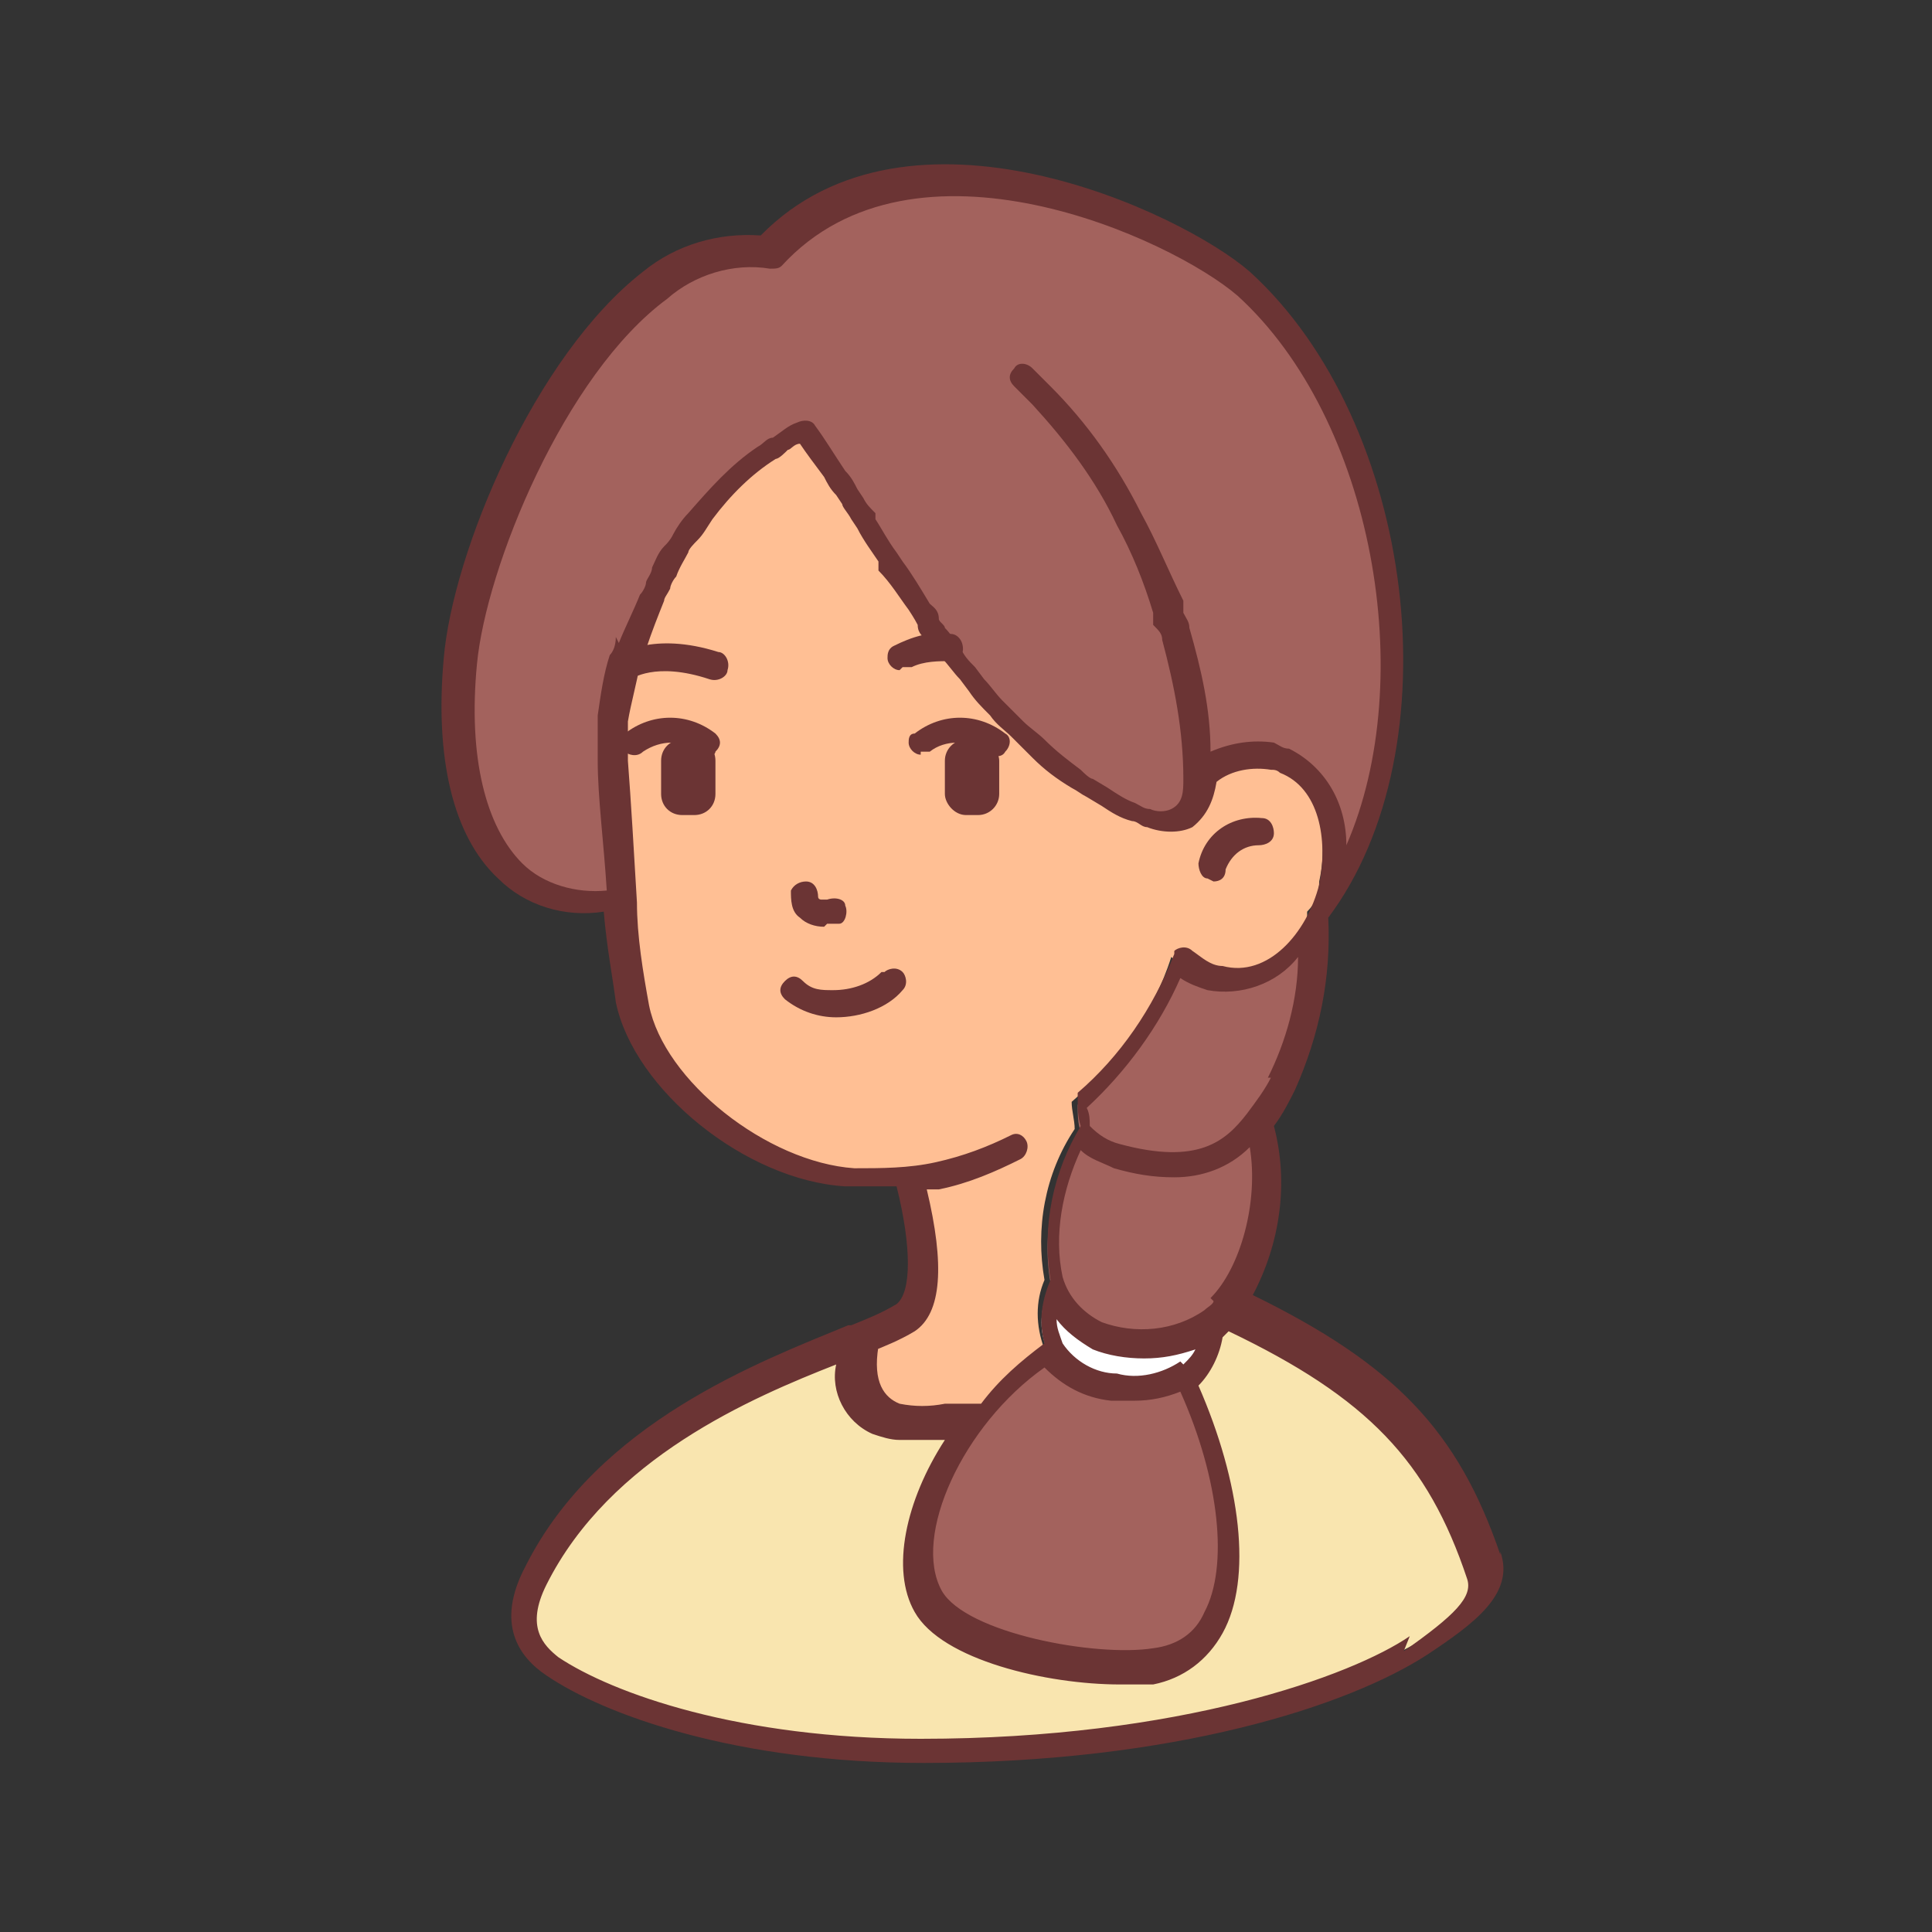
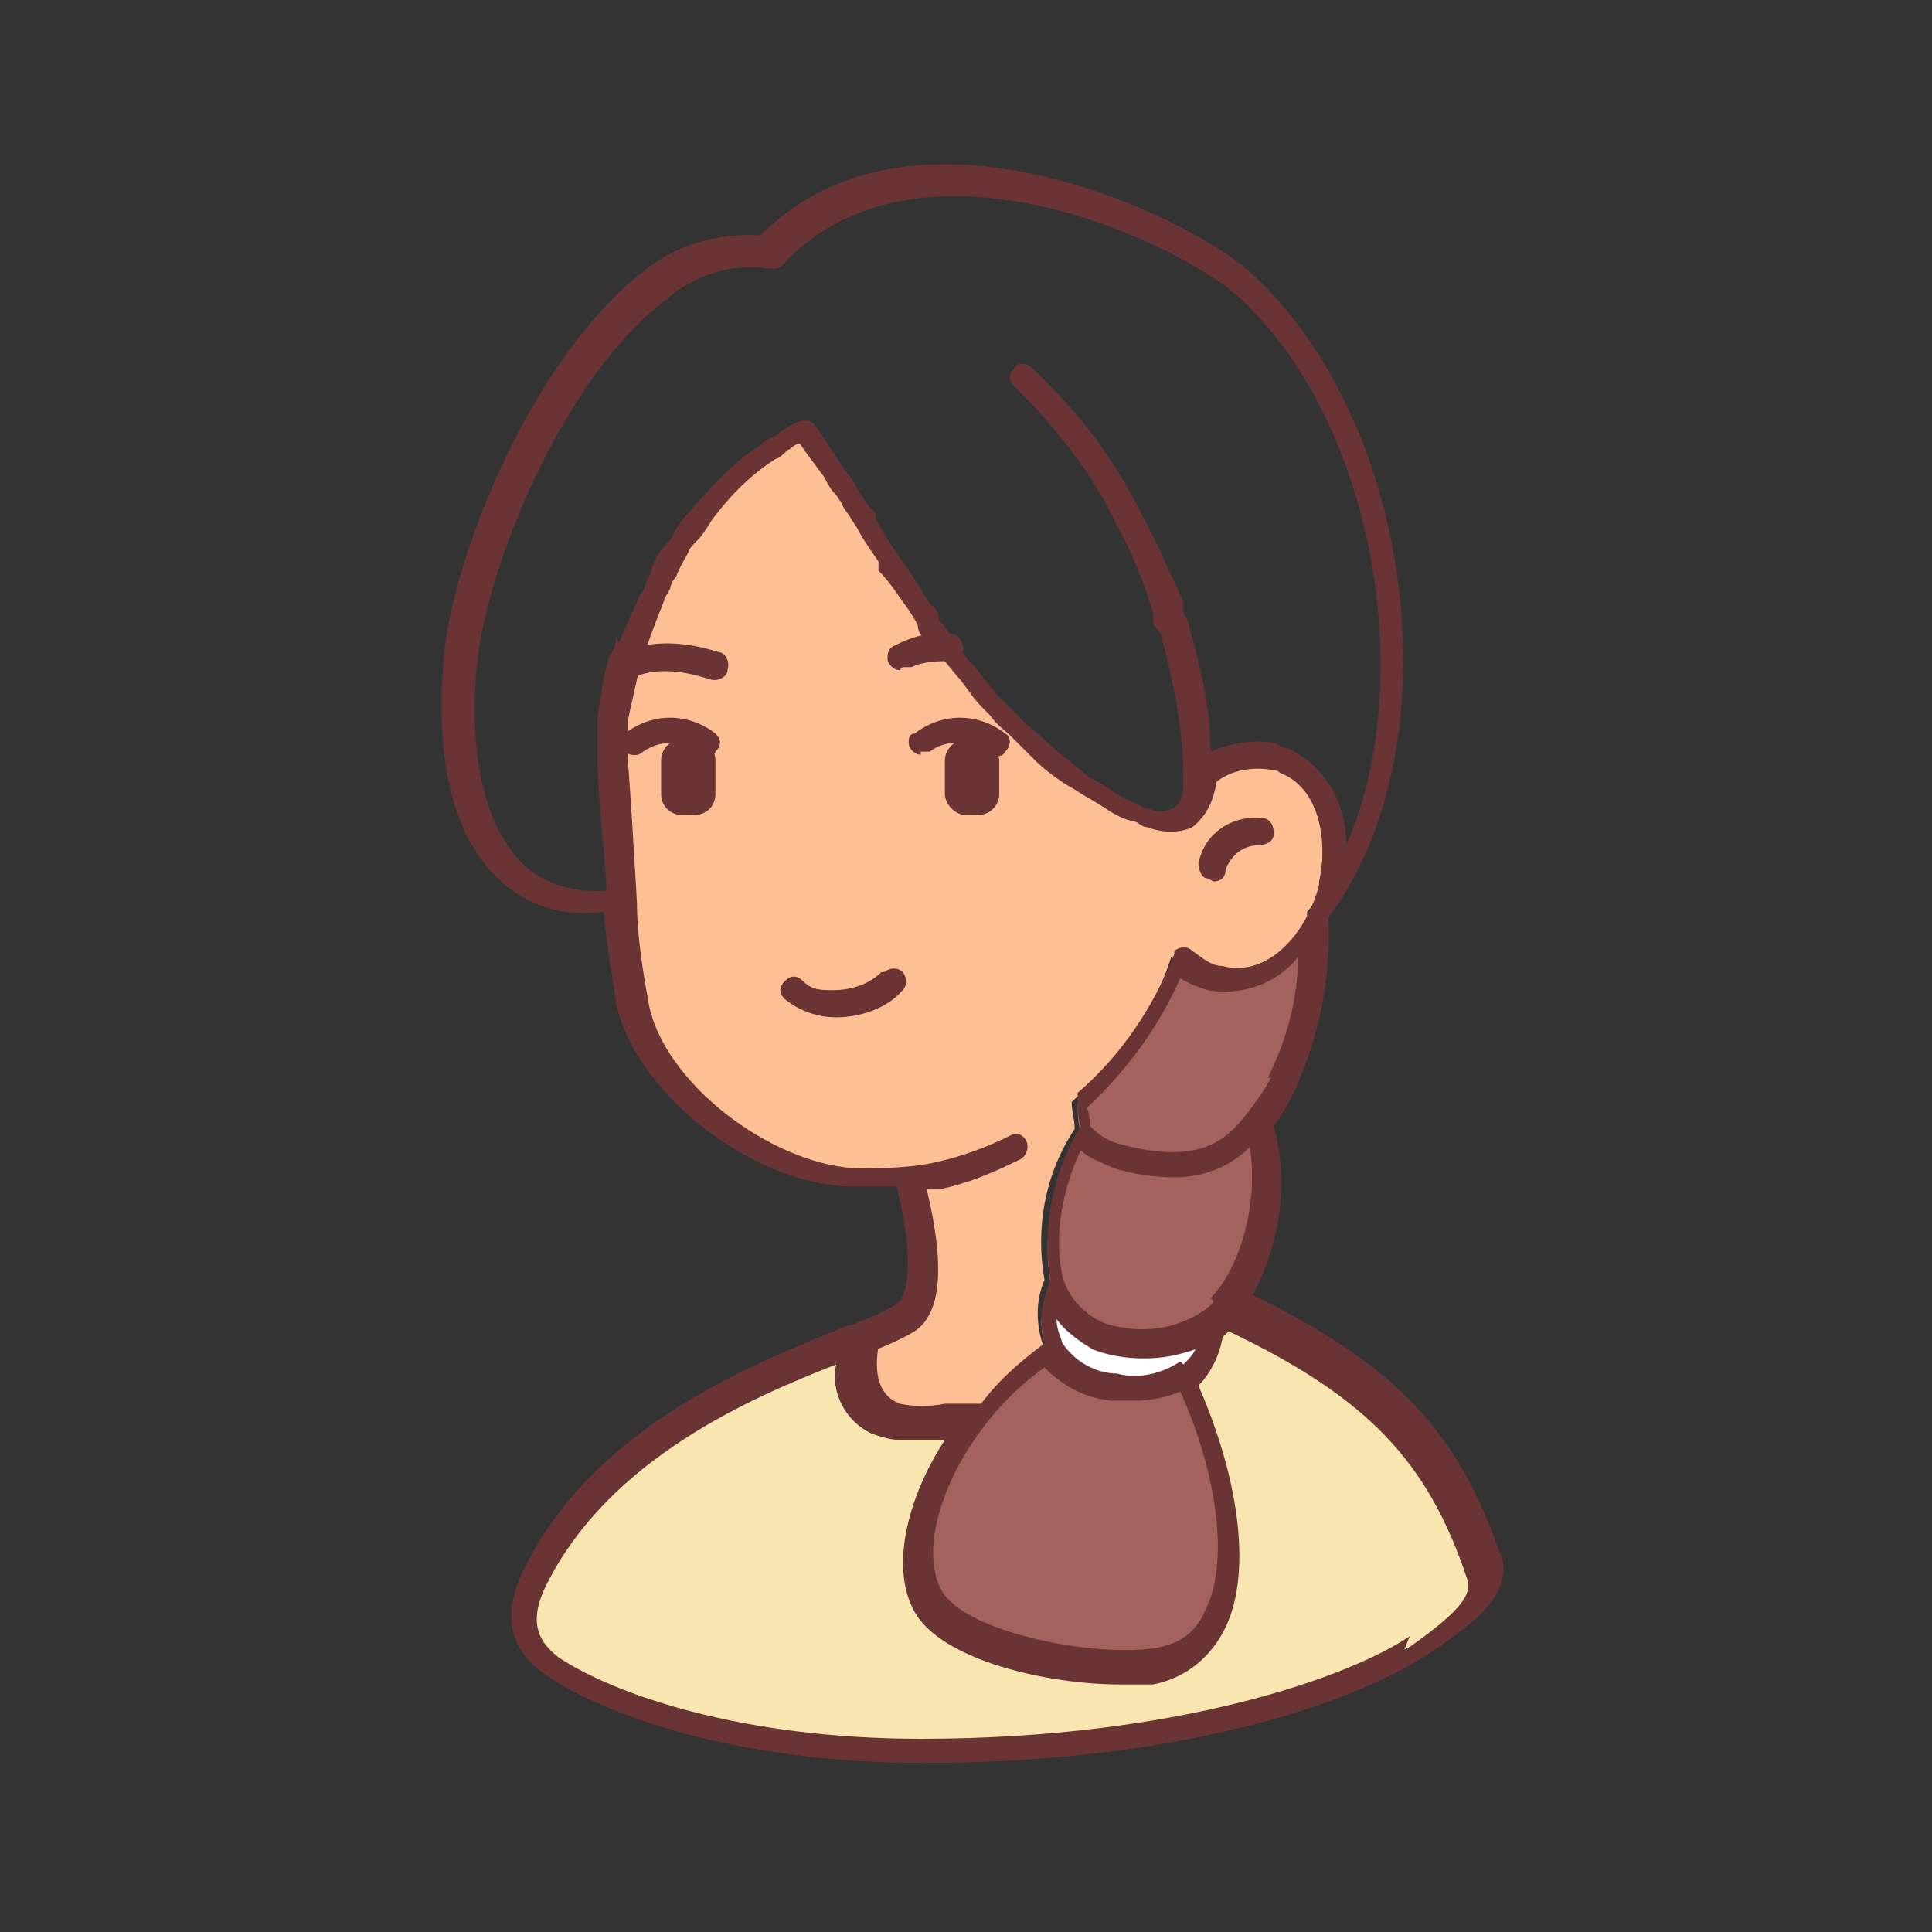
<svg xmlns="http://www.w3.org/2000/svg" id="_Слой_1" data-name="Слой 1" version="1.2" viewBox="0 0 64 64">
  <rect x="0" y="0" width="64" height="64" fill="#333333" stroke="none" />
  <path d="M49.2,51.7c-1.4-4.2-3.7-6.3-8.4-8.6h0c0,0-.2.2-.3.3-.2.2-.5.5-.7.6h0c.1.6-.2,1.3-.7,1.6-1.8.9-4.5,1.1-6.7,1.2-1,.2-2,.2-3,0-1-.4-1.4-1.5-1.1-2.5-2.8,1.1-8.2,3.1-10.6,7.8-.6,1.2-.6,2.2.5,3,1.6,1.1,5.8,2.8,12.2,2.8,2.6,0,5.3-.2,7.9-.6,3-.4,5.9-1.4,8.5-2.8,1.7-1.1,2.6-1.9,2.3-2.9Z" fill="#f9e5af" stroke-width="0" />
  <path d="M34.7,44.8h0c.5.7,1.3,1.1,2.2,1.1.7.1,1.5,0,2.2-.3,2.1,4.5,2.3,8.9-.8,9.5,0,0-.2,0-.2,0-2.1.2-6.3-.5-7.2-2.1-.8-1.5,0-4,1.5-6,.6-.9,1.4-1.6,2.3-2.2Z" fill="#a3625d" stroke-width="0" />
  <path d="M41.9,25c-.8-.2-1.7,0-2.4.6,0,1.1-.7,1.9-1.7,1.4-2.6-1.3-4.8-3.2-6.5-5.6-2.1-2.7-3.7-5.7-4.9-7.4-2.9,1.7-5,4.6-5.9,7.8,0,.2,0,.3-.1.4-.2,1-.3,2-.3,3,0,1.2.1,2.9.3,4.5,0,1.2.2,2.3.4,3.4.6,2.8,4.3,5.6,7.2,5.8.7,0,1.3,0,2,0,.5,1.7.8,4-.1,4.7-.5.3-1.1.5-1.6.7-.3,1.4,0,2.1.9,2.6s2.1-.1,3.1,0c.6-.9,1.4-1.6,2.3-2.2h0c-.3-.8-.3-1.6,0-2.3-.3-1.7,0-3.5,1-5,0-.3-.1-.6-.1-.9,1.5-1.3,2.7-2.9,3.3-4.8.3.3.7.5,1.2.6,1.4.3,2.6-.6,3.3-1.9v-.2c.3-.3.4-.6.4-1,.4-1.8-.2-3.9-2-4.3Z" fill="#ffbf94" stroke-width="0" />
  <path d="M43.6,30.3c0,0,0,.1-.1.2-.7,1.3-1.9,2.2-3.3,1.9-.4-.1-.8-.3-1.2-.6-.7,1.9-1.8,3.5-3.3,4.8,0,.3,0,.6.1.9-.9,1.5-1.3,3.3-1,5,.1.7.6,1.4,1.3,1.7,1.2.6,2.6.5,3.7,0,.3-.2.5-.4.7-.6.1,0,.2-.2.3-.3,1.1-1.7,1.5-3.9.9-5.9.3-.4.6-.8.8-1.3.8-1.8,1.2-3.7,1-5.6Z" fill="#a3625d" stroke-width="0" />
-   <path d="M20.2,24.2c0,1.1.2,3.4.4,5.7h0c-4.3.6-5.6-3.5-5.2-7.9s5-14.5,10.2-13.6c4.5-5,13.3-1.3,15.7,1,5.3,5.1,6.4,15.7,2.4,20.9h0c.1-.4.3-.7.3-1,.4-1.8-.2-3.9-2-4.3-.8-.2-1.7,0-2.4.6,0,1.1-.7,1.9-1.7,1.4-2.6-1.3-4.8-3.2-6.5-5.6-2.1-2.7-3.7-5.7-4.9-7.4-2.9,1.7-5,4.6-5.9,7.8-.2.7-.4,1.5-.5,2.3Z" fill="#a3625d" stroke-width="0" />
  <path d="M40.2,43.8c0,.9-.8,2.6-3.3,2.2-3.3-.6-2.3-3-2.1-3.5.2.8.8,1.4,1.5,1.8,1.3.5,2.8.3,3.9-.5Z" fill="#fff" stroke-width="0" />
-   <path d="M26.5,14.1h0,0s0,0,0,0Z" fill="#7c5250" stroke-width="0" />
  <path d="M27.9,16.2c0,0,.1.2.2.3-.2-.3-.4-.6-.5-.9.1.2.2.4.4.6Z" fill="#986963" stroke-width="0" />
  <path d="M30.9,20.8c.3.5.7.9,1.1,1.4-.2-.2-.4-.5-.6-.8-.2-.2-.3-.4-.5-.6Z" fill="#986963" stroke-width="0" />
  <rect x="31.3" y="24.5" width="1.8" height="2.5" rx=".7" ry=".7" fill="#6b3434" stroke-width="0" />
  <path d="M23.7,25.2v1.1c0,.4-.3.7-.7.7,0,0,0,0,0,0h-.4c-.4,0-.7-.3-.7-.7,0,0,0,0,0,0v-1.1c0-.4.3-.7.7-.7h.4c.4,0,.7.3.7.7Z" fill="#6b3434" stroke-width="0" />
  <path d="M20.6,22.4c-.2,0-.4-.2-.4-.4,0-.1,0-.3.2-.3.1,0,1.2-.8,3.4-.1.2,0,.4.3.3.6,0,.2-.3.4-.6.3h0c-1.8-.6-2.6,0-2.6,0,0,0-.2,0-.3,0Z" fill="#6b3434" stroke-width="0" />
  <path d="M29.8,22.2c-.2,0-.4-.2-.4-.4,0-.1,0-.3.2-.4.6-.3,1.2-.5,1.9-.4.2,0,.4.2.4.5,0,.2-.2.4-.4.4,0,0,0,0,0,0-.4,0-.9,0-1.3.2,0,0-.2,0-.3,0Z" fill="#6b3434" stroke-width="0" />
  <path d="M23.5,24.9c-.1,0-.2,0-.3,0-.6-.4-1.3-.4-1.9,0-.2.2-.5.1-.6,0s-.1-.5,0-.6h0c.9-.7,2.1-.7,3,0,.2.2.2.4,0,.6,0,.1-.2.2-.3.2h0Z" fill="#6b3434" stroke-width="0" />
  <path d="M30.5,25c-.2,0-.4-.2-.4-.4,0-.1,0-.3.2-.3.9-.7,2.1-.7,3,0,.2.1.2.4,0,.6-.1.2-.4.2-.6,0,0,0,0,0,0,0-.6-.4-1.4-.4-1.9,0,0,0-.2,0-.3,0Z" fill="#6b3434" stroke-width="0" />
  <path d="M29.2,32.2c-.4.4-1,.6-1.6.6h0c-.4,0-.7,0-1-.3-.2-.2-.4-.2-.6,0-.2.2-.2.4,0,.6.5.4,1.1.6,1.7.6h0c.8,0,1.7-.3,2.2-.9.2-.2.1-.5,0-.6-.2-.2-.5-.1-.6,0h0Z" fill="#6b3434" stroke-width="0" />
-   <path d="M27.4,30.6c.1,0,.3,0,.4,0,.2,0,.3-.4.2-.6,0-.2-.3-.3-.6-.2,0,0-.2,0-.2,0,0,0-.1,0-.1-.1,0-.2-.1-.5-.4-.5-.2,0-.4.1-.5.3,0,.3,0,.7.3.9.2.2.5.3.8.3Z" fill="#6b3434" stroke-width="0" />
  <path d="M40.2,29.2s0,0,0,0c.2,0,.4-.1.4-.4.2-.5.6-.8,1.1-.8.2,0,.5-.1.5-.4,0-.2-.1-.5-.4-.5-1-.1-1.9.5-2.1,1.5,0,.2.1.5.3.5Z" fill="#6b3434" stroke-width="0" />
  <path d="M49.7,51.5c-1.4-4.1-3.5-6.3-8.2-8.6.9-1.7,1.2-3.7.7-5.6.3-.4.5-.8.7-1.2.8-1.8,1.2-3.7,1.1-5.7,4.2-5.6,2.9-16.4-2.6-21.4-2.3-2-11.3-6.2-16.2-1.2-1.4-.1-2.8.3-3.9,1.2-3.6,2.8-6.3,9.3-6.6,12.8-.3,3.3.3,5.9,1.8,7.3.9.9,2.2,1.3,3.5,1.1.1,1.2.3,2.2.4,3,.6,2.9,4.3,5.9,7.6,6.1.2,0,.4,0,.7,0,.3,0,.7,0,1,0,.5,2,.5,3.5,0,3.9-.5.3-1,.5-1.5.7h-.1c-2.9,1.2-8.3,3.2-10.7,8-1,1.9-.2,3,.7,3.6,1.9,1.3,6.3,2.9,12.5,2.9,8.3,0,14.1-1.9,16.7-3.6,1.5-1,2.9-2,2.4-3.4ZM40.2,43.1c0,.1-.2.2-.3.3-1,.7-2.3.8-3.4.4-.6-.3-1.1-.8-1.3-1.5h0c-.3-1.4,0-2.9.6-4.2.3.3.7.4,1.1.6.7.2,1.3.3,2,.3.9,0,1.8-.3,2.5-1,.3,1.8-.3,4-1.3,5ZM39.1,45.1c-.6.4-1.4.6-2.1.4-.7,0-1.4-.4-1.8-1-.1-.3-.2-.5-.2-.8.3.4.7.7,1.2,1,.5.2,1.1.3,1.7.3.6,0,1.1-.1,1.7-.3-.1.2-.2.3-.4.5ZM39.9,53.4c-.3.7-.9,1.1-1.7,1.2-1.9.3-6.2-.5-7-1.9-1-1.8.7-5.5,3.4-7.4.6.6,1.3,1,2.2,1.1.3,0,.6,0,.8,0,.5,0,1-.1,1.5-.3,1.3,2.9,1.6,5.8.8,7.3h0ZM42.1,35.7c-.2.4-.5.8-.8,1.2h0c-.7.9-1.6,1.7-4.2,1-.4-.1-.7-.3-1-.6,0-.2,0-.4-.1-.6,1.3-1.2,2.4-2.7,3.1-4.3.3.2.6.3.9.4,1.1.2,2.3-.2,3-1.1,0,1.4-.4,2.8-1,4h0ZM20.4,21.1h0c0,.3-.1.5-.2.6-.2.6-.3,1.3-.4,2,0,.4,0,.8,0,1.2v.3c0,1.2.2,2.7.3,4.3-1,.1-2.1-.2-2.8-.9-1.2-1.2-1.8-3.5-1.5-6.6.3-3.2,2.9-9.6,6.3-12.1.9-.8,2.2-1.2,3.4-1,.2,0,.3,0,.4-.1,4.4-4.8,12.9-.9,15.1,1,4.5,4.1,6,12.7,3.6,18.2,0-1.4-.7-2.6-1.9-3.2-.2,0-.3-.1-.5-.2-.7-.1-1.4,0-2.1.3,0-1.4-.3-2.7-.7-4.1,0,0,0,0,0,0,0-.2-.1-.3-.2-.5v-.4c-.5-1-.9-2-1.4-2.9-.8-1.6-1.8-3-3-4.2l-.6-.6c-.2-.2-.5-.2-.6,0-.2.2-.2.4,0,.6l.6.6c1.1,1.2,2.1,2.5,2.8,4,.5.9.9,1.9,1.2,2.9v.4c.2.2.3.3.3.5.4,1.5.7,3,.7,4.6,0,.4,0,.8-.4,1-.2.1-.5.1-.7,0-.2,0-.3-.1-.5-.2-.3-.1-.6-.3-.9-.5l-.5-.3c-.1,0-.3-.2-.4-.3-.4-.3-.8-.6-1.2-1-.2-.2-.5-.4-.7-.6s-.4-.4-.7-.7c-.2-.2-.4-.5-.6-.7l-.3-.4c-.2-.2-.4-.4-.5-.7-.2-.2-.3-.4-.5-.6,0,0,0,0,0,0,0-.1-.2-.2-.2-.3h0c0-.3-.2-.4-.3-.5h0c-.3-.5-.6-1-.9-1.4l-.2-.3c-.3-.4-.5-.8-.7-1.1v-.2c-.2-.2-.3-.3-.4-.5l-.2-.3c-.1-.2-.2-.4-.4-.6-.4-.6-.7-1.1-1-1.5-.1-.2-.4-.2-.6-.1-.3.1-.5.3-.8.5-.2,0-.3.2-.5.3-.9.6-1.6,1.4-2.3,2.2-.2.2-.4.5-.5.7-.1.2-.2.3-.3.4-.2.2-.3.5-.4.7h0c0,.2-.2.4-.2.5,0,.1-.1.3-.2.4-.2.5-.5,1.1-.7,1.6ZM28.8,44.8c.5-.2,1-.4,1.5-.7.9-.6,1-2.2.4-4.7.1,0,.3,0,.4,0,1-.2,1.9-.6,2.7-1,.2-.1.3-.4.2-.6-.1-.2-.3-.3-.5-.2-.8.4-1.6.7-2.5.9-.9.2-1.8.2-2.7.2-2.9-.2-6.3-2.9-6.8-5.4-.2-1.1-.4-2.3-.4-3.4-.1-1.7-.2-3.4-.3-4.7v-.3c0,0,0-.2,0-.3,0,0,0-.6,0-.7.1-.6.3-1.3.4-1.9,0-.2,0-.3.2-.5h0c.2-.6.4-1.1.6-1.6,0-.1.1-.2.2-.4,0-.1.1-.3.2-.4h0c.1-.3.3-.6.4-.8,0-.1.2-.3.3-.4.2-.2.3-.4.5-.7.6-.8,1.3-1.5,2.1-2,.1,0,.3-.2.4-.3.1,0,.2-.2.4-.2.2.3.5.7.8,1.1.1.2.2.4.4.6l.2.3c0,.1.2.3.3.5l.2.3c.2.4.5.8.7,1.1,0,0,0,0,0,.1v.2c.4.4.7.9,1,1.3,0,0,.2.3.3.5h0c0,.3.2.4.3.5.2.2.3.4.5.6.2.2.4.5.6.7l.3.4c.2.3.4.5.7.8.2.3.5.5.7.7.2.2.5.5.7.7.4.4.8.7,1.3,1,.2.1.3.2.5.3l.5.3c.3.2.6.4,1,.5.2,0,.3.2.5.2.5.2,1.1.2,1.5,0,.5-.4.7-.9.8-1.5.5-.4,1.2-.5,1.8-.4.1,0,.2,0,.3.1,1.3.5,1.6,2.2,1.3,3.7-.4,1.6-1.7,3.1-3.2,2.7-.4,0-.7-.3-1-.5-.2-.2-.5-.1-.6,0,0,0,0,0,0,.1-.7,1.8-1.8,3.4-3.2,4.6h0s0,0,0,.1h0s0,0,0,.1c0,0,0,0,0,0h0c0,.3,0,.6.1.9-.9,1.5-1.3,3.3-1,5.1-.3.7-.4,1.4-.2,2.1-.8.6-1.5,1.2-2.1,2-.4,0-.8,0-1.2,0-.5.1-1,.1-1.5,0-.5-.2-.9-.7-.7-1.9h0ZM46.7,54.2c-1.9,1.3-7.6,3.4-16.2,3.4-6,0-10.2-1.5-12-2.7-.5-.4-1.1-1-.4-2.4,2.1-4.2,6.8-6.2,9.6-7.3-.2.9.3,1.9,1.2,2.3.3.1.6.2.9.2.4,0,.7,0,1.1,0,.1,0,.3,0,.4,0-1.3,2-1.8,4.3-1,5.7.9,1.6,4.4,2.4,6.8,2.4.4,0,.8,0,1.1,0,1-.2,1.8-.8,2.3-1.7,1-1.8.6-5-.8-8.2.4-.4.7-1,.8-1.6,0,0,.2-.2.2-.2,0,0,0,0,0,0,4.6,2.2,6.6,4.3,7.9,8.2.2.6-.4,1.2-2.1,2.4Z" fill="#6b3434" stroke-width="0" />
</svg>